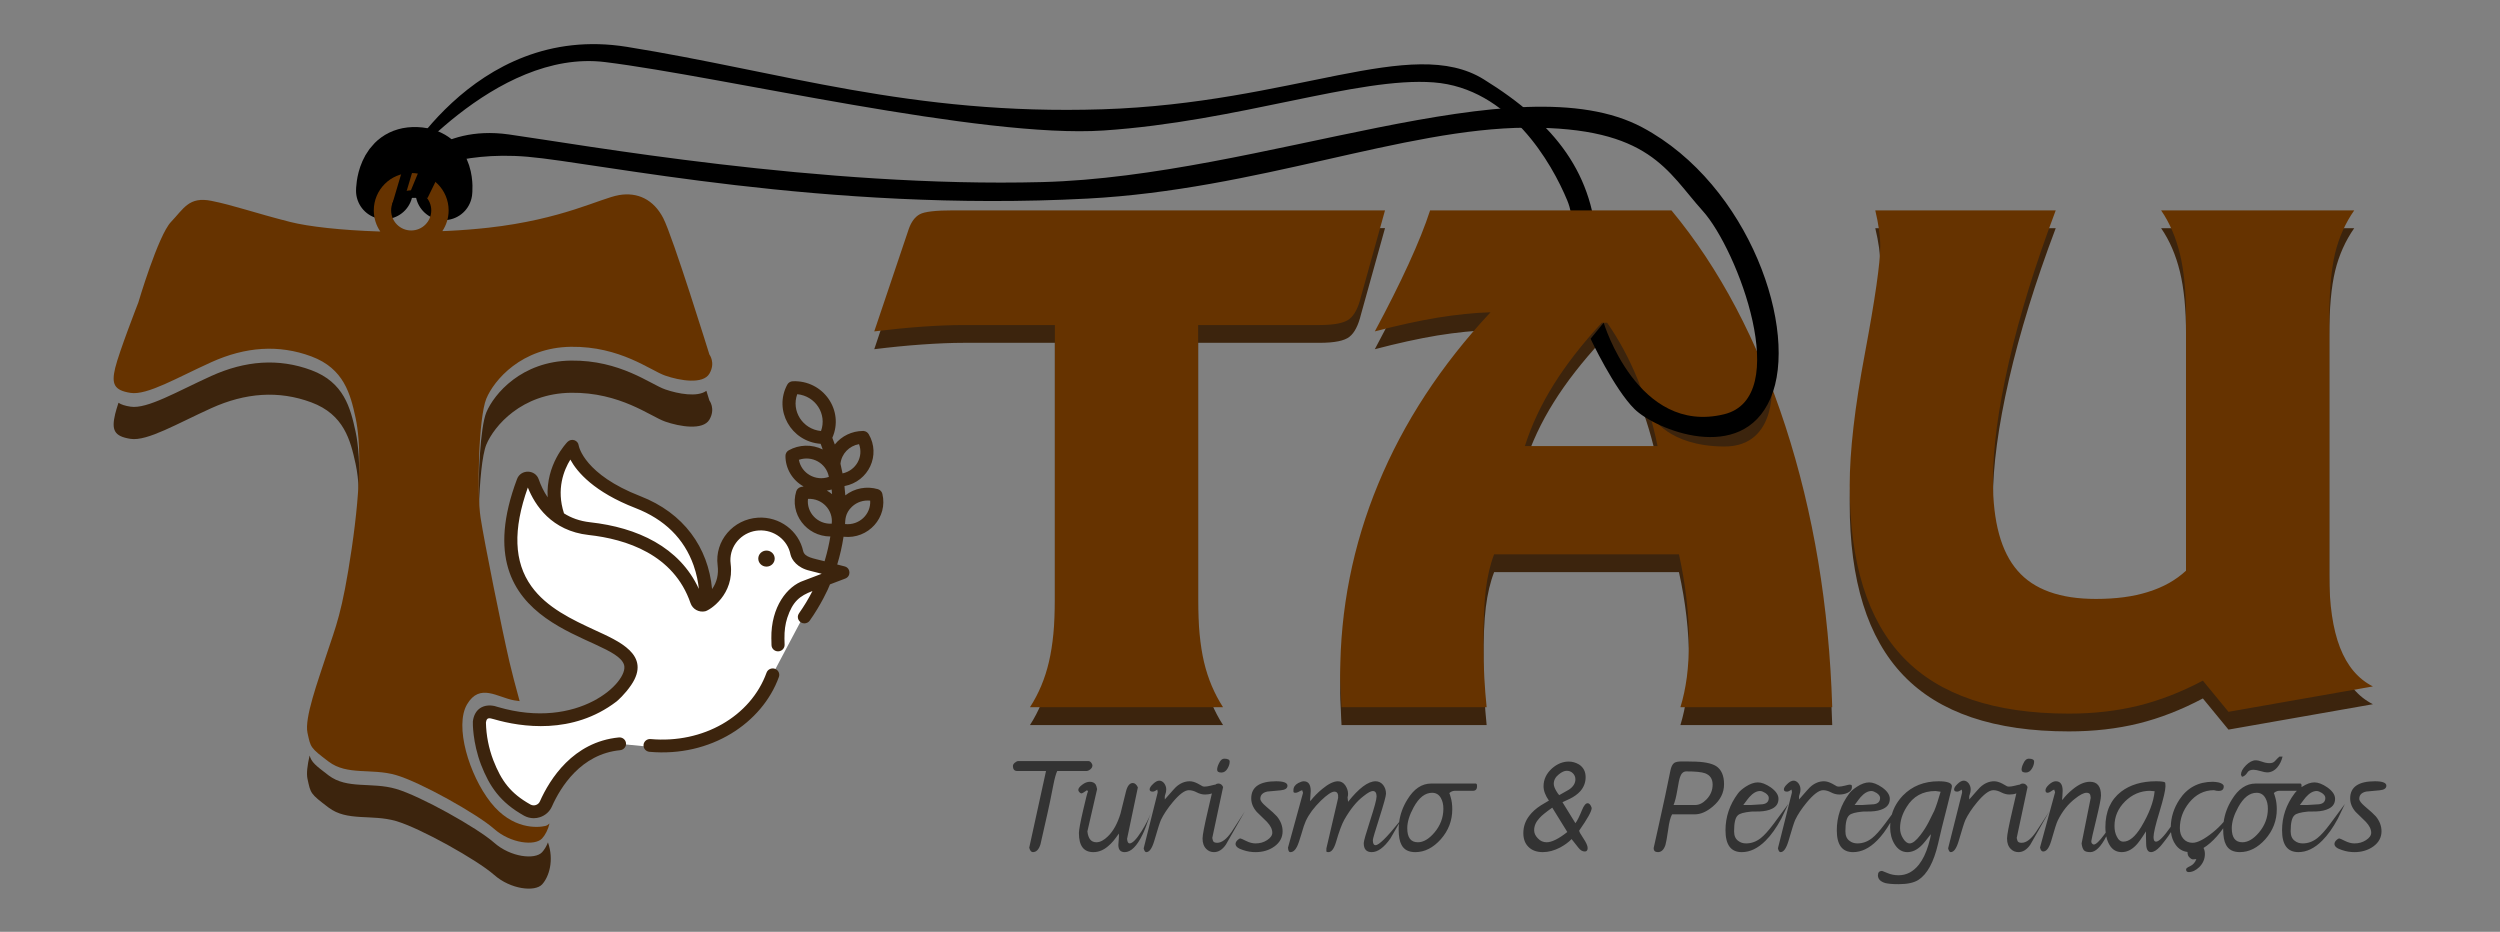
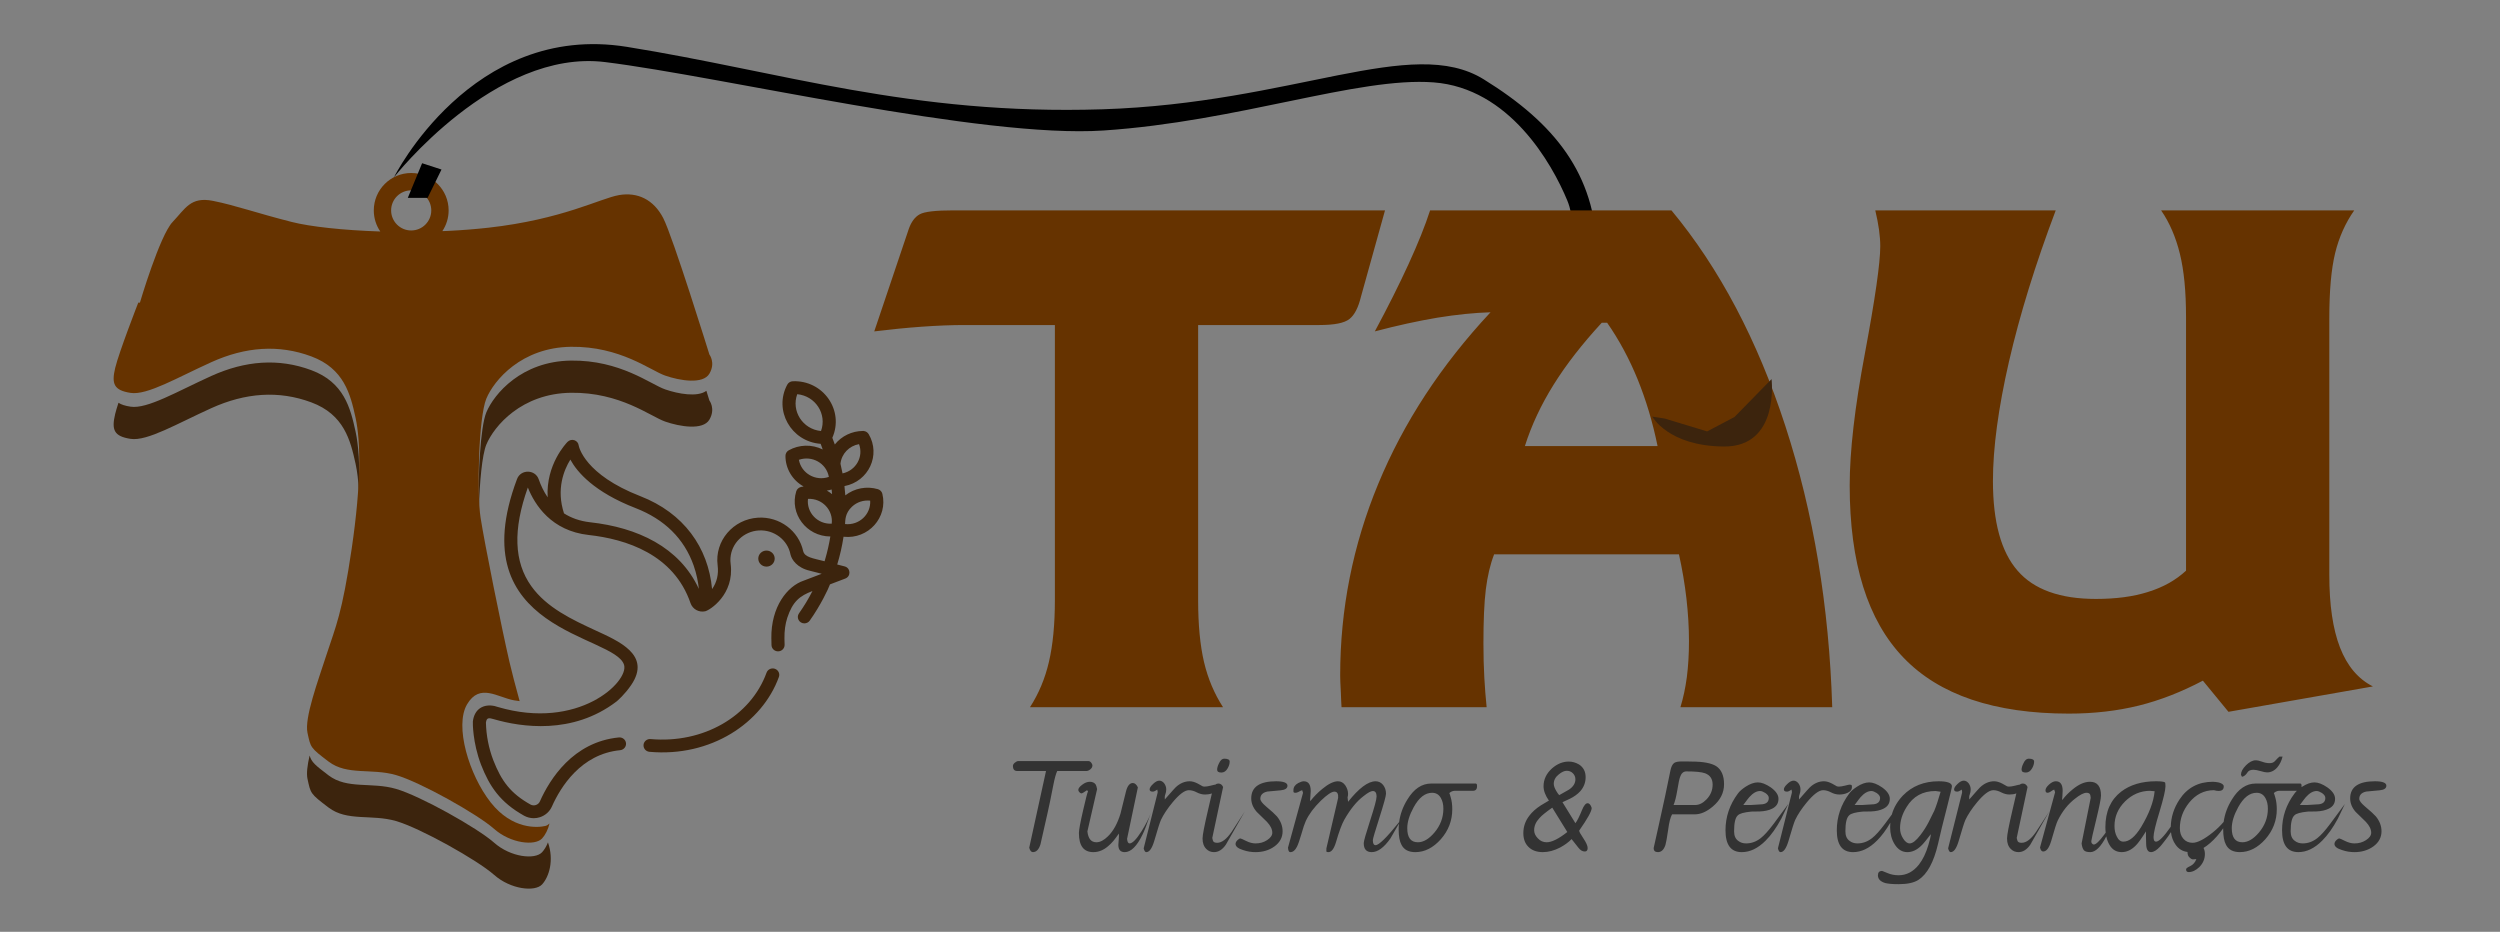
<svg xmlns="http://www.w3.org/2000/svg" xml:space="preserve" width="93.133mm" height="34.713mm" version="1.1" style="shape-rendering:geometricPrecision; text-rendering:geometricPrecision; image-rendering:optimizeQuality; fill-rule:evenodd; clip-rule:evenodd" viewBox="0 0 9313.32 3471.32">
  <rect x="0" y="0" width="9313.32" height="3471.32" fill="#808080" stroke="none" />
  <defs>
    <style type="text/css"> .str0 {stroke:black;stroke-width:211.67;stroke-linecap:round;stroke-linejoin:round;stroke-miterlimit:10} .fil3 {fill:none;fill-rule:nonzero} .fil4 {fill:black} .fil2 {fill:#333333} .fil0 {fill:#3C240D} .fil5 {fill:#663300} .fil6 {fill:#663300} .fil1 {fill:white} </style>
  </defs>
  <g id="Camada_x0020_1">
    <g id="_1612787442480">
      <path class="fil0" d="M441.41 1500.39c-5.38,16.57 -9.77,30.94 -12.29,41.48 -14.26,59.68 -4.72,83.49 57.27,93.04 62.1,9.54 174.34,-57.28 300.96,-114.44 126.5,-57.27 250.7,-66.82 372.49,-21.5 121.79,45.31 145.59,140.76 164.8,228.98 5.92,27.32 10.2,61.11 12.28,102.03 4.06,-98.63 -1.42,-171.37 -12.28,-221.95 -19.21,-88.22 -43.01,-183.67 -164.8,-228.99 -121.79,-45.31 -245.99,-35.76 -372.49,21.51 -126.62,57.27 -238.86,123.98 -300.96,114.44 -20.18,-3.08 -34.89,-7.68 -44.98,-14.6zm1578.07 1794.32l0 0c26.11,-28.53 45.2,-90.08 21.83,-156.57 -5.81,15.04 -13.49,27.54 -21.83,36.65 -26.34,28.64 -117.07,19.09 -179.06,-35.77 -62.1,-54.86 -274.63,-174.01 -365.36,-200.23 -90.74,-26.33 -181.48,2.3 -250.82,-50.14 -51.34,-38.95 -63.19,-49.05 -70.87,-74.06 -8.34,35.99 -12.18,66.71 -7.9,86.67 11.96,54.86 9.54,54.86 78.77,107.31 69.34,52.44 160.08,23.81 250.82,50.03 90.73,26.22 303.26,145.49 365.36,200.34 61.99,54.86 152.72,64.41 179.06,35.77zm-207.81 -1758.22l0 0c-22.38,54.09 -31.6,238.2 -27.75,360.31 2.74,-99.95 12.06,-202.32 27.75,-240.39 28.75,-69.23 131.33,-190.8 315.22,-193.21 183.89,-2.42 296.13,88.21 351.1,107.3 54.86,19.09 140.88,33.36 164.69,-7.13 23.91,-40.6 0,-71.53 0,-71.53l-11.2 -35.99c-33.02,24.68 -105.22,11.52 -153.49,-5.27 -54.97,-19.09 -167.21,-109.61 -351.1,-107.3 -183.89,2.41 -286.47,124.09 -315.22,193.21z" />
-       <path class="fil1" d="M2047.24 2682.16l-146.26 -14.59 -87.88 -14.6 -14.59 43.78 14.59 146.15 73.18 116.84 102.48 73.08 43.88 -29.19 87.78 -146.14c0,0 95.01,-90.08 102.37,-87.67 7.34,2.42 73.18,0 73.18,0l146.25 14.6 175.55 -29.19 131.66 -58.48 87.77 -102.25 43.89 -87.67 131.77 -248.4 87.78 -131.55 -87.78 -29.19 -58.59 -58.48 -43.88 -73.07 -87.78 -29.18 -58.48 43.77 -43.89 29.3 -29.29 58.37 0 102.37 -58.48 43.77 -29.29 -131.55 -43.89 -87.66 -102.37 -87.67 -87.88 -43.78 -131.66 -58.47 -116.96 -131.55 -43.89 87.66 -14.7 146.14 -87.78 -116.85 -29.18 29.19 -29.29 87.66 -14.6 73.07 14.6 116.96c0,0 9.76,68.14 14.59,73.08 4.93,4.82 117.07,102.25 117.07,102.25l102.36 73.07 117.07 43.78 58.48 43.89 29.3 43.78 -58.48 87.66 -87.78 73.07 -146.36 43.89 -14.59 0z" />
      <path class="fil0" d="M2423.9 2753.26c195.08,17.55 372.6,-84.16 431.74,-247.31 4.49,-12.4 18.43,-18.87 31.16,-14.48 12.72,4.39 19.31,18.1 14.81,30.5 -62.21,171.6 -253.45,299.31 -482.21,278.79 -13.39,-1.2 -23.26,-12.83 -22.05,-26 1.2,-13.06 13.16,-22.82 26.55,-21.5zm400.91 -672.36l0 0c0,-16.45 13.71,-29.84 30.61,-29.84 16.89,0 30.61,13.39 30.61,29.84 0,16.57 -13.72,29.96 -30.61,29.96 -16.9,0 -30.61,-13.39 -30.61,-29.96zm416.92 -215.81l0 0c-24.24,-2.63 -48.93,4.94 -67.58,22.27 -26.66,24.69 -24.91,51.24 -26.12,64.96 52.56,5.59 96.77,-36.21 93.7,-87.23zm-41.58 -210.54l0 0c-36.43,6.47 -65.17,35.55 -69.12,73.07 2.85,11.96 5.48,23.92 7.68,35.99 50.36,-10.86 78.88,-62.1 61.44,-109.06zm-102.04 168.96l0 0c-5.92,1.75 -11.96,3.18 -17.99,4.06 6.91,3.84 13.49,8.34 19.64,13.28 -0.44,-5.71 -0.99,-11.53 -1.65,-17.34zm-122 -110.59l0 0c8.99,50.25 61.99,81.07 111.69,63.74 -9.11,-50.8 -62.43,-80.86 -111.69,-63.74zm122.33 237.97l0 0c6.04,-50.25 -35.22,-95.13 -88.43,-92.38 -6.03,50.36 35.22,95.12 88.43,92.38zm-128.48 -482.42l0 0c-22.82,62.64 19.97,130.45 88.55,137.25 22.93,-62.87 -20.08,-130.56 -88.55,-137.25zm-385.99 638l0 0c-35.32,-99.84 -108.18,-171.71 -216.47,-213.73 -154.15,-59.79 -217.24,-133.63 -242.8,-180.59 -24.03,39.06 -53,110.37 -23.59,200.34 26,16.57 58.04,28.75 97.43,33.13 175.11,19.32 332.99,91.84 404.97,248.3 -2.53,-24.25 -8.02,-54.75 -19.54,-87.45zm558.47 -106.86l0 0c-5.27,34.89 -13.06,69.12 -23.48,103.35l27.43 7.02c22.71,5.82 24.57,36.98 2.63,45.32l-57.05 21.72c-6.14,17.01 -34.67,77.57 -75.38,134.95 -4.71,6.69 -12.29,10.32 -20.07,10.32 -19.54,0 -31.28,-21.62 -19.97,-37.42 18.65,-26.44 35.43,-54.2 50.14,-83.05 -47.4,18.1 -73.62,38.51 -93.92,99.95 -7.35,22.93 -10.86,48.71 -10.42,76.47l0 0.66 0.21 8.45c0.22,4.61 0.33,9.65 0.33,15.25 0,13.16 -10.97,23.92 -24.46,23.92 -13.5,0 -24.36,-10.76 -24.36,-23.92 0,-10.97 -0.33,-10.86 -0.44,-21.62l-0.11 -2.52c-1.65,-118.49 59.8,-195.08 120.58,-215.38l67.04 -25.56 -43.67 -11.19c-48.17,-10.75 -67.91,-41.69 -72.19,-59.14l-0.44 -1.53c-10.54,-54.42 -61.33,-92.93 -117.95,-89.53 -56.5,3.29 -101.93,47.39 -105.66,102.58 -0.55,7.24 -0.33,14.59 0.66,21.62 14.81,114.43 -78.01,173.35 -95.12,176.97 -23.26,4.94 -46.64,-8.01 -54.31,-30.28 -62.43,-182.24 -240.84,-238.75 -379.41,-254 -138.79,-15.36 -200.45,-111.47 -226.67,-176.86 -56.07,157 -51.79,277.47 13.05,367.77 57.71,80.53 152.73,124.53 236.44,163.37 88.66,41.04 211.98,91.95 135.5,204.62 -23.91,35.22 -51.67,59.14 -54.86,61.56 -163.58,124.96 -355.81,95.01 -455.76,66.05 -19.31,-5.6 -27.87,-7.24 -30.5,12.39 1.09,48.17 10.42,95.35 27.43,140.11 30.28,77.57 64.07,123.44 138.46,165.13 6.14,3.4 13.28,4.06 20.08,1.86 6.8,-2.19 12.18,-7.02 15.03,-13.49 36.42,-81.85 123.1,-221.52 294.04,-238.31 13.5,-1.32 25.46,8.23 26.77,21.4 1.32,13.05 -8.44,24.79 -21.83,26.11 -146.25,14.26 -222.07,137.59 -254.21,209.78 -8.35,18.87 -24.58,33.35 -44.44,39.83 -7.57,2.52 -15.36,3.73 -23.15,3.73 -12.73,0 -25.35,-3.29 -36.54,-9.55 -88.21,-49.37 -128.04,-108.07 -159.86,-189.7 -31.93,-83.71 -30.83,-157.44 -30.5,-160.74 5.38,-47.28 40.05,-66.92 81.52,-57.71 0.88,0.22 10.31,3.07 11.52,3.4 300.41,88.44 488.14,-93.8 470.36,-156.35 -32.58,-114.54 -613.54,-121.67 -398.82,-692.86 13.82,-36.97 67.8,-36.42 80.75,1.1 7.57,21.72 18.32,44.98 33.36,67.03 -7.25,-122.44 70,-202.42 73.95,-206.48 6.58,-6.69 16.56,-9.33 25.67,-6.26 8.88,3.19 15.14,10.76 16.02,19.97 0.88,4.61 21.94,107.86 229.64,188.5 161.39,62.64 253,191.01 267.16,346.15 17.66,-24.79 25.01,-55.19 20.74,-88.21 -11.85,-91.28 58.04,-172.37 150.53,-177.85 79.98,-4.83 151.63,48.71 168.2,124.86 6.25,22.82 34.67,26 79.65,37.52l2.2 -7.35c8.22,-28.09 14.7,-56.51 19.31,-84.92 -89.53,-0.44 -152.62,-85.14 -127.06,-168.2 2.52,-8.12 9.33,-14.37 17.89,-16.35 3.18,-0.76 6.47,-1.31 9.65,-1.75 -42.35,-23.37 -67.91,-67.47 -67.7,-114.11 0,-8.55 4.72,-16.45 12.29,-20.73 38.51,-21.4 85.8,-23.15 126.51,-2.97 -2.41,-7.02 -4.94,-14.04 -7.68,-21.06 -110.82,-8.34 -175.66,-125.08 -124.42,-220.42 4.06,-7.57 11.85,-12.4 20.62,-12.73 114,-4.39 192.23,109.28 147.25,210.66 3.29,8.33 6.36,16.56 9.32,24.9 24.91,-31.27 63.75,-50.25 105,-50.36 -0.33,0 -0.44,0 -0.44,0 0,-0.22 14.16,-0.55 21.62,11.96 45.64,77.24 0.33,176.2 -90.3,193.43 1.43,11.52 2.41,23.04 3.18,34.56 34.45,-26.99 79.77,-35.22 121.24,-23.15 8.34,2.42 14.81,9 16.79,17.34 21.28,87 -51.68,170.17 -144.61,159.97z" />
      <path class="fil2" d="M4065.16 2841.25c-2.96,-3.84 -6.8,-6.14 -11.29,-6.14l-260.04 0c-4.06,0 -8.67,2.3 -13.16,6.14 -4.83,3.84 -7.13,8.01 -7.13,11.85 0,13.05 5.26,19.09 15.79,19.09l107.42 0 -62.54 285.81c2.96,11.08 7.57,16.46 13.5,16.46 12.83,0 22.27,-9.54 28.3,-28.75 8.67,-38.62 17.34,-77.23 26.33,-116.29 5.71,-24.47 12.84,-59.58 21.95,-106.32 4.83,-24.47 9.76,-41.69 14.26,-50.91l109.28 0c3.73,0 8.67,-1.87 13.93,-6.04 5.27,-4.27 7.9,-9.21 7.9,-14.92 0,-2.74 -1.53,-6.14 -4.5,-9.98zm187.4 255.53l0 0c-19.2,30.28 -33.9,45.21 -44.54,45.21 -5.27,0 -8.23,-5.38 -9.33,-16.9l40.27 -192.01c-5.27,-10.75 -11.63,-16.13 -18.88,-16.13 -11.29,0 -19.96,10.32 -25.23,30.62 -6.8,28.3 -13.93,56.28 -20.74,83.82 -11.3,36.76 -26.66,64.62 -46.3,83.82 -15.47,15.26 -29.73,22.5 -43.34,22.5 -19.64,0 -30.5,-13.39 -33.57,-40.49l36.21 -157.66c-1.87,-8.45 -3.4,-13.72 -4.94,-16.46 -4.5,-6.91 -11.96,-10.75 -22.16,-10.75 -9.77,0 -19.2,3.84 -28.64,11.19 -9.76,7.24 -14.37,13.71 -14.37,19.09 0,2.63 1.2,5.38 3.84,8.45 2.63,3.07 5.59,4.5 9,4.5 1.53,0 7.9,-3.74 19.63,-11.85l3.74 3.84c-2.64,5.81 -8.67,29.07 -18.11,70.43 -10.53,45.54 -15.8,73.84 -15.8,85.26 0,47.5 17.67,71.2 53.87,71.2 19.64,0 38.41,-7.68 55.74,-22.93 11.74,-9.54 24.91,-24.9 39.17,-46.3 0.77,4.61 0.44,11.41 -0.33,20.63 -1.1,10.75 -1.54,17.99 -1.54,21.39 0,18.43 7.9,27.21 23.81,27.21 22.93,0 45.21,-21.83 66.27,-65.39 5.82,-11.08 16.13,-37.96 30.94,-80.31 -7.68,21.06 -19.42,43.67 -34.67,68.02zm275.06 -173.68l0 0 -1.09 0c-1.87,0 -7.46,1.54 -16.9,3.84 -9.43,2.3 -16.56,3.4 -21.83,3.4 -3.08,0 -5.27,-0.33 -7.57,-1.1 -6.04,-3.4 -12.4,-6.91 -18.44,-10.31 -10.64,-5.38 -20.4,-8.45 -29.84,-8.45 -18.76,0 -36.54,7.68 -52.34,22.6 -0.76,0 -13.93,15.26 -40.26,45.1 -0.77,-6.91 -0.44,-12.95 1.86,-18.76 2.2,-5.71 3.41,-11.85 3.41,-18.77 0,-8.33 -2.64,-15.58 -7.57,-22.49 -5.27,-6.58 -11.31,-9.98 -18.44,-9.98 -6.8,0 -14.7,4.17 -23.04,12.29 -8.66,8 -12.84,14.92 -12.84,20.18 0,5.82 3.85,8.45 11.75,8.45 3.72,0 9.43,-2.3 16.56,-7.68 1.54,4.61 1.87,8.45 1.54,11.52l-52.01 207.37c2.19,9.54 5.6,14.15 9.77,14.15 11.3,0 21.06,-13.38 29.4,-40.92 12.84,-44.77 21.51,-71.21 25.24,-79.22 9.43,-19.86 23.7,-41.69 43.34,-65.39 24.9,-29.84 44.87,-45.2 60.67,-45.2 9.43,0 19.2,2.74 29.4,8.11 10.1,5.27 20.3,8.02 30.83,8.02 9.22,0 17.56,-1.21 25.46,-4.18l-14.37 61.89c-13.61,58.15 -20.41,93.36 -20.41,105.98 0,16.9 4.61,29.85 13.93,39.06 8.01,8.01 17.34,11.85 28.64,11.85 16.67,0 31.38,-9.21 44.11,-27.54 1.53,-2.3 25.23,-43.66 70.43,-123.54 -16.56,25.56 -33.13,50.8 -49.26,76.14 -18.54,26.78 -36.21,40.16 -53.21,40.16 -7.14,0 -12.07,-1.54 -14.71,-5.38 -1.09,-1.53 -2.19,-5.7 -3.73,-12.61l40.38 -189.81c-3.84,-8.34 -9.44,-12.95 -17.77,-12.95 -4.17,0 -7.9,1.31 -11.09,4.17zm33.69 -96.77l0 0c-8.67,0 -15.47,6.14 -20.74,18.32 -4.5,9.22 -6.36,16.46 -6.36,22.6 0,7.25 5.26,10.75 15.8,10.75 9.43,0 17.33,-5.04 23.37,-15.68 4.93,-8.45 7.57,-16.9 7.57,-25.24 0,-6.91 -6.8,-10.75 -19.64,-10.75zm192.66 84.15l0 0c-61.77,0 -92.71,21.4 -92.71,63.86 0,17.66 6.8,34.45 20.41,50.14 12.39,12.28 25.23,24.9 38.07,37.08 13.16,14.16 19.97,27.54 19.97,40.6 0,9.98 -6.48,19.09 -19.31,27.54 -12.73,8.44 -27.1,12.29 -43.34,12.29 -10.86,0 -22.6,-3.08 -35,-9.22 -12.4,-6.14 -19.2,-9.22 -20.74,-9.22 -3.73,0 -7.46,2.31 -12.06,6.92 -4.5,4.6 -6.37,9.21 -6.37,13.82 0,9.11 9.44,16.79 28.2,22.49 15.47,5.38 30.94,7.68 45.97,7.68 27.21,0 50.91,-6.91 70.88,-21.39 19.96,-14.6 30.17,-33.36 30.17,-56.29 0,-19.86 -7.13,-38.29 -21.07,-55.41 -6.8,-7.67 -20.41,-20.29 -40.7,-37.19 -14.38,-12.18 -21.18,-21.39 -21.18,-28.31 0,-14.48 8.67,-23.26 26,-27.1l49.82 -4.61c16.56,-1.53 25.23,-7.24 25.23,-17.22 0,-10.75 -14.37,-16.46 -42.24,-16.46zm370.52 237.98l0 0c-6.81,0 -10.21,-6.14 -10.21,-18.76 0,-4.17 7.9,-32.15 24.47,-83.39 16.24,-51.24 24.57,-81.08 24.57,-89.53 0,-13.05 -3.83,-23.7 -10.96,-32.91 -7.57,-8.78 -16.57,-13.39 -27.87,-13.39 -27.87,0 -62.21,25.68 -102.48,76.47l-1.87 -16.78c1.1,-3.4 1.87,-7.68 1.87,-12.29 0,-11.85 -3.84,-22.49 -10.53,-32.48 -7.24,-9.98 -16.24,-14.92 -27.21,-14.92 -15.8,0 -35.44,9.55 -58.04,28.31 -16.57,13.38 -31.6,28.74 -45.21,45.86 -0.76,-1.86 -0.33,-7.24 0.44,-15.58 0.77,-9.98 1.43,-17.23 1.43,-22.27 0,-24.03 -8.67,-36.32 -25.9,-36.32 -5.37,0 -12.07,2.31 -20.4,6.47 -12.07,6.59 -18.11,15.37 -18.11,26.45 0,4.61 0,7.24 0.44,7.24 0.77,1.97 2.96,2.74 6.7,2.74 3.4,0 7.24,-0.77 11.3,-3.07 5.37,-3.07 9.87,-5.38 14.04,-6.58 1.1,3.07 2.19,6.14 3.29,9.65l-56.06 204.3c0.76,11.4 3.4,16.78 8.66,16.78 9.77,0 18.11,-6.47 24.8,-20.29 4.17,-8.02 9.44,-23.27 16.24,-46.31 6.36,-22.93 12.07,-39.38 16.57,-49.37 12.06,-26 30.94,-50.8 55.73,-75.27 23.37,-22.6 40.38,-34.12 50.91,-34.12 10.54,0 15.03,8.01 13.93,23.37l-43.66 187.51c0,7.46 -0.33,11.3 -0.33,10.97 0.11,2.41 2.74,3.51 7.79,3.51 11.3,0 20.73,-12.29 28.3,-37.52 11.31,-38.95 21.51,-66.49 30.51,-82.62 22.6,-39.83 46.74,-69.67 72.74,-89.09 15.47,-12.29 26.77,-18.43 33.9,-18.43 9,0 13.94,6.91 13.94,19.97 0,11.41 -8.23,41.25 -24.14,90.29 -15.8,48.94 -23.7,76.81 -23.7,83.72 0,22.6 9.76,33.68 29.73,33.68 22.28,0 45.64,-16.78 69.78,-51.24 10.43,-18.54 20.96,-36.75 31.71,-55.07 -0.77,7.24 -1.1,14.48 -1.1,21.72 0,25.34 3.41,44.43 10.54,57.38 9.43,18.43 26.77,27.21 51.56,27.21 34.68,0 66.38,-16.02 95.02,-48.16 28.2,-32.15 42.57,-69.24 42.57,-111.37 0,-16.78 -1.86,-31.38 -5.7,-44.43 -3.08,-10.43 -4.61,-15.58 -5.16,-15.58 0.66,-1.54 2.85,-3.4 6.69,-5.38 4.5,-2.3 8.67,-3.51 12.07,-3.51l68.24 0c10.54,0 16.13,-5.38 16.13,-16.79 0,-4.6 -0.33,-7.24 -1.09,-8.01 -0.77,-0.76 -1.87,-1.53 -2.64,-2.3l-167.32 0c-34.67,0 -64.4,19.86 -88.54,59.69 -16.67,26.77 -26.66,54.75 -30.61,83.82 -46.08,57.38 -75.27,86.02 -87.77,86.02zm219.32 -47.07l0 0c-20.63,24.47 -41.36,36.32 -61.77,36.32 -26.33,0 -39.5,-17.23 -39.5,-52.34 0,-23.04 7.9,-49.04 24.03,-78.45 19.64,-35.65 42.24,-53.54 68.57,-53.54 14.71,0 25.68,6.8 32.81,19.86 6.03,10.75 9.11,23.7 9.11,39.39 0,33.24 -11.3,62.76 -33.25,88.76zm418.14 36.32l0 0c-12.84,0 -23.7,-4.61 -32.81,-14.49 -9.44,-9.54 -13.93,-19.53 -13.93,-30.28 0,-16.02 6.36,-30.94 19.63,-45.09 7.9,-9.22 23.7,-22.17 47.84,-39.06l56.07 90.73c-32.37,25.57 -57.93,38.19 -76.8,38.19zm83.27 -196.29l0 0c-12.84,6.92 -24.9,13.83 -36.54,20.74 -2.63,-2.3 -6.47,-7.68 -10.96,-15.36 -6.37,-10.64 -9.44,-19.53 -9.44,-26.77 0,-13.72 6.47,-25.57 19.2,-35.55 10.64,-8.45 19.97,-13.06 29.07,-13.06 9,0 16.9,3.08 22.94,9.22 6.03,6.14 9.43,13.38 9.43,22.6 0,14.48 -7.9,27.54 -23.7,38.18zm68.9 50.91l0 0c-6.8,0 -13.93,8.78 -20.73,25.67 -9.77,23.7 -17.67,40.16 -24.47,48.61l-48.17 -78.12c8.67,-3.84 17.67,-8.01 27.11,-12.62 16.56,-8.01 29.4,-17.55 39.17,-28.3 13.16,-14.93 19.96,-32.48 19.96,-52.34 0,-21.06 -8.34,-36.76 -24.9,-47.51 -12.07,-6.91 -24.8,-10.64 -37.97,-10.64 -21.94,0 -42.68,8.34 -62.2,25.24 -21.07,19.09 -31.71,41.25 -31.71,66.92 0,16.02 6.47,34.01 19.97,53.22 -9.77,6.03 -19.97,12.18 -30.07,17.88 -18.54,11.96 -32.8,24.91 -43.01,38.73 -15.03,19.42 -22.16,40.93 -22.16,64.62 0,21.07 6.03,37.86 17.99,50.15 12.84,13.71 31.27,20.62 54.64,20.62 20.74,0 42.25,-5.7 64.52,-17.23 16.89,-9.21 31.27,-19.52 42.57,-31.37 2.19,2.74 10.53,13.05 24.8,31.37 7.57,9.99 15.46,14.93 24.57,14.93 6.69,0 10.53,-4.17 10.53,-12.95 0,-8.12 -5.26,-19.97 -15.91,-35.99 -10.53,-15.68 -15.8,-25.23 -15.8,-28.74 30.94,-44.33 46.74,-72.31 46.74,-84.48 -3.4,-11.53 -8.66,-17.67 -15.47,-17.67zm443.37 -14.48l0 0c-13.6,14.15 -27.87,21.06 -42.24,21.06l-80.64 0c5.27,-12.72 9.88,-31.05 13.93,-55.18 4.17,-25.57 7.57,-42.03 10.21,-48.94 4.5,-13.71 12.4,-21.06 23.37,-21.06 33.9,0 56.94,2.3 69.67,6.91 18.87,6.91 28.31,21.06 28.31,42.13 0,20.96 -7.57,39.39 -22.61,55.08zm35.44 -123.98l0 0c-18.1,-11.09 -48.6,-16.79 -90.84,-16.79 -5.27,0 -12.07,0 -19.97,-0.44l-17.01 0c-13.49,0 -22.6,1.86 -27.87,5.38 -6.8,4.61 -11.3,14.15 -14.26,27.87 -9.88,48.27 -16.57,80.42 -19.97,96.44 -3.4,16.13 -11.74,53.54 -24.47,111.69l-18.1 81.19c0,10.32 5.27,15.25 15.8,15.25 12.84,0 22.27,-8.78 28.2,-27.21 2.3,-7.57 5.7,-26.77 10.2,-57.38 3.4,-26.77 8.34,-45.53 14.38,-56.17l84.7 0c21.5,0 44.1,-9.55 67.47,-29.52 27.54,-23.26 41.48,-50.8 41.48,-82.62 0,-32.47 -10.21,-55.08 -29.74,-67.69zm172.59 142.3l0 0c-14.27,0.77 -28.64,1.54 -42.9,2.74l-28.31 0c12.84,-17.22 19.97,-26.88 22.28,-29.07 13.6,-15.36 27.09,-23.04 40.26,-23.04 5.71,0 12.07,2.74 19.64,7.35 8.34,5.71 12.84,11.85 12.84,18.32 0,13.72 -7.9,21.84 -23.81,23.7zm41.14 73.84l0 0c-18.87,25.23 -34.67,42.46 -47.51,52.44 -16.56,12.95 -34.66,19.54 -54.3,19.54 -11.31,0 -21.07,-3.08 -28.97,-9.22 -10.53,-7.24 -15.8,-19.09 -15.8,-35.99 0,-31.38 4.5,-51.24 14.26,-59.69 6.48,-6.47 23.04,-11.08 50.15,-13.71 10.2,0 20.4,0 30.5,-0.44 19.19,-0.77 34.67,-4.17 46.73,-10.31 15.8,-7.68 23.7,-19.86 23.7,-36.76 0,-14.92 -9.76,-29.07 -28.96,-42.79 -18.1,-12.28 -33.9,-18.43 -47.84,-18.43 -13.93,0 -29.07,5.38 -45.64,16.13 -12.73,8.45 -22.6,16.79 -28.64,25.23 -30.83,41.37 -46.3,87.23 -46.3,136.93 0,54.31 19.97,81.52 60.68,81.52 30.5,0 60.23,-14.15 88.87,-42.9 20.41,-20.19 39.93,-47.72 58.48,-82.18 8.66,-17.66 17.33,-35.98 26,-54.31 -18.54,25.24 -36.98,50.04 -55.41,74.94zm290.53 -145.7l0 0c-1.42,-0.77 -4.05,-1.21 -7.9,-1.21 -1.86,0 -7.46,1.54 -16.89,3.84 -9.44,2.3 -16.57,3.4 -21.84,3.4 -3.07,0 -5.26,-0.33 -7.57,-1.1 -6.03,-3.4 -12.39,-6.91 -18.43,-10.31 -10.64,-5.38 -20.4,-8.45 -29.84,-8.45 -18.76,0 -36.54,7.68 -52.34,22.6 -0.77,0 -13.93,15.26 -40.26,45.1 -0.77,-6.91 -0.44,-12.95 1.86,-18.76 2.2,-5.71 3.4,-11.85 3.4,-18.77 0,-8.33 -2.63,-15.58 -7.57,-22.49 -5.26,-6.58 -11.3,-9.98 -18.43,-9.98 -6.8,0 -14.7,4.17 -23.04,12.29 -8.67,8 -12.84,14.92 -12.84,20.18 0,5.82 3.84,8.45 11.74,8.45 3.73,0 9.44,-2.3 16.57,-7.68 1.54,4.61 1.86,8.45 1.54,11.52l-52.01 207.37c2.19,9.54 5.6,14.15 9.77,14.15 11.29,0 21.06,-13.38 29.4,-40.92 12.84,-44.77 21.5,-71.21 25.23,-79.22 9.44,-19.86 23.7,-41.69 43.34,-65.39 24.91,-29.84 44.88,-45.2 60.68,-45.2 9.43,0 19.2,2.74 29.4,8.11 10.09,5.27 20.3,8.02 30.83,8.02 11.3,0 21.51,-1.98 30.94,-6.48 10.54,-4.61 16.24,-11.96 16.24,-21.5 0,-4.61 -0.77,-6.81 -1.98,-7.57zm83.06 71.86l0 0c-14.37,0.77 -28.63,1.54 -43.01,2.74l-28.2 0c12.84,-17.22 19.97,-26.88 22.17,-29.07 13.6,-15.36 27.21,-23.04 40.38,-23.04 5.59,0 12.06,2.74 19.52,7.35 8.34,5.71 12.84,11.85 12.84,18.32 0,13.72 -7.9,21.84 -23.7,23.7zm41.03 73.84l0 0c-18.76,25.23 -34.66,42.46 -47.39,52.44 -16.68,12.95 -34.67,19.54 -54.31,19.54 -11.3,0 -21.07,-3.08 -28.97,-9.22 -10.64,-7.24 -15.91,-19.09 -15.91,-35.99 0,-31.38 4.61,-51.24 14.38,-59.69 6.36,-6.47 22.93,-11.08 50.14,-13.71 10.09,0 20.29,0 30.5,-0.44 19.2,-0.77 34.67,-4.17 46.74,-10.31 15.8,-7.68 23.7,-19.86 23.7,-36.76 0,-14.92 -9.77,-29.07 -28.97,-42.79 -18.1,-12.28 -34.01,-18.43 -47.95,-18.43 -13.93,0 -28.96,5.38 -45.53,16.13 -12.83,8.45 -22.6,16.79 -28.63,25.23 -30.95,41.37 -46.42,87.23 -46.42,136.93 0,54.31 19.97,81.52 60.68,81.52 30.61,0 60.35,-14.15 88.98,-42.9 17.23,-17.11 33.9,-39.5 49.81,-66.93 -0.55,5.6 -0.77,11.19 -0.77,16.9 0,23.7 5.27,44.77 16.24,62.76 12.4,20.19 28.2,30.17 47.84,30.17 18.1,0 35.77,-8.01 52.33,-24.47 6.81,-6.14 18.55,-20.29 35.11,-42.45 0,6.91 -3.07,20.62 -9.1,40.48 -9,30.28 -20.74,54.42 -35.33,73.07 -20.74,26.11 -45.97,39.5 -75.38,39.5 -15.14,0 -29.07,-2.74 -41.47,-8.12 -12.4,-5.27 -19.2,-8.01 -19.97,-8.01 -10.53,0 -15.8,5.38 -15.8,16.13 0,14.15 9.44,23.7 27.43,29.08 10.64,2.63 27.21,4.16 49.81,4.16 32.7,0 57.27,-5.37 73.84,-16.13 32.81,-21.39 56.84,-65.71 72.75,-133.41 7.45,-34.12 19.2,-81.52 34.99,-142.74 11.31,-44.44 16.9,-68.47 16.9,-72.31 0,-12.29 -16.57,-18.76 -49.26,-18.76 -54.64,0 -99.19,17.99 -133.42,53.21 -20.19,21.18 -33.9,44.77 -41.25,70.77l-26.34 35.55zm184.44 -49.37l0 0c-1.21,1.97 -8.01,15.69 -20.73,41.69 -8.67,16.9 -18.88,32.91 -30.62,48.27 -16.13,20.96 -29.29,31.39 -39.93,31.39 -8.67,0 -16.9,-5.82 -24.47,-18 -7.9,-11.85 -11.63,-24.9 -11.63,-38.62 0,-26.44 7.9,-52.88 24.47,-79.21 24.13,-39.39 59.9,-59.36 107.74,-59.36l18.87 2.74c-9.11,31.71 -17.01,55.41 -23.7,71.1zm318.73 -97.54l0 0 -1.1 0c-1.86,0 -7.46,1.54 -16.89,3.84 -9.44,2.3 -16.57,3.4 -21.84,3.4 -3.07,0 -5.26,-0.33 -7.57,-1.1 -6.03,-3.4 -12.39,-6.91 -18.43,-10.31 -10.53,-5.38 -20.41,-8.45 -29.84,-8.45 -18.76,0 -36.54,7.68 -52.34,22.6 -0.76,0 -13.93,15.26 -40.26,45.1 -0.77,-6.91 -0.44,-12.95 1.86,-18.76 2.2,-5.71 3.4,-11.85 3.4,-18.77 0,-8.33 -2.63,-15.58 -7.57,-22.49 -5.27,-6.58 -11.3,-9.98 -18.43,-9.98 -6.8,0 -14.7,4.17 -23.04,12.29 -8.67,8 -12.73,14.92 -12.73,20.18 0,5.82 3.73,8.45 11.63,8.45 3.73,0 9.44,-2.3 16.57,-7.68 1.54,4.61 1.86,8.45 1.54,11.52l-52.01 207.37c2.3,9.54 5.59,14.15 9.76,14.15 11.3,0 21.18,-13.38 29.41,-40.92 12.84,-44.77 21.5,-71.21 25.23,-79.22 9.44,-19.86 23.81,-41.69 43.34,-65.39 24.91,-29.84 44.88,-45.2 60.68,-45.2 9.43,0 19.2,2.74 29.4,8.11 10.2,5.27 20.3,8.02 30.83,8.02 9.22,0 17.67,-1.21 25.45,-4.18l-14.37 61.89c-13.6,58.15 -20.3,93.36 -20.3,105.98 0,16.9 4.5,29.85 13.94,39.06 7.9,8.01 17.33,11.85 28.63,11.85 16.57,0 31.27,-9.21 44,-27.54 1.54,-2.3 25.35,-43.66 70.55,-123.54 -16.57,25.56 -33.25,50.8 -49.37,76.14 -18.54,26.78 -36.21,40.16 -53.11,40.16 -7.24,0 -12.07,-1.54 -14.7,-5.38 -1.21,-1.53 -2.3,-5.7 -3.84,-12.61l40.38 -189.81c-3.84,-8.34 -9.44,-12.95 -17.78,-12.95 -4.17,0 -7.9,1.31 -11.08,4.17zm33.69 -96.77l0 0c-8.67,0 -15.36,6.14 -20.74,18.32 -4.5,9.22 -6.37,16.46 -6.37,22.6 0,7.25 5.27,10.75 15.8,10.75 9.44,0 17.34,-5.04 23.37,-15.68 4.94,-8.45 7.57,-16.9 7.57,-25.24 0,-6.91 -6.8,-10.75 -19.63,-10.75zm280.43 283.51l0 0c-17.99,24.46 -30.83,36.31 -38.4,36.31 -2.3,0 -4.17,-1.09 -6.36,-3.4 -2.31,-2.3 -3.08,-5.37 -3.08,-8.88 0,-3.4 6.04,-29.85 18.11,-79.55 12.07,-49.7 18.1,-79.98 18.1,-90.63 0,-34.12 -13.93,-51.34 -41.03,-51.34 -20.41,0 -41.91,9.65 -64.52,28.3 -15.03,12.29 -28.19,25.35 -38.73,39.83 -0.76,-1.54 -0.43,-5.71 0.33,-12.95 0.77,-9.21 1.1,-16.45 1.1,-21.5 0,-23.7 -8.67,-35.55 -25.56,-35.55 -7.9,0 -16.24,4.17 -25.24,12.29 -9.1,8.34 -13.16,15.25 -13.16,21.39 0,6.15 2.63,9.22 8.22,9.22 3.08,0 6.81,-1.54 11.31,-4.61 4.16,-3.07 8.33,-5.81 12.83,-7.35l3.4 9.98 -56.17 205.83c2.3,9.99 6.03,14.93 11.74,14.93 11.96,0 21.83,-12.62 29.73,-38.62 12.07,-42.9 20.3,-68.47 24.8,-77.24 17,-34.45 38.51,-61.23 64.51,-81.2 18.11,-14.48 32.37,-21.72 42.13,-21.72 6.04,0 9.88,1.54 12.07,4.17 2.31,2.63 3.4,7.68 3.84,14.92l-33.9 169.52c1.43,12.18 4.5,20.95 8.67,25.56 4.06,4.61 11.96,6.91 23.7,6.91 19.42,0 39.39,-19.53 59.57,-58.7 2.53,12.4 6.7,23.26 12.51,32.7 10.53,17.55 25.56,26 45.2,26 18.88,0 36.54,-8.45 53.11,-25.67 8.33,-8.34 20.73,-25.57 36.97,-51.57 0,14.48 0,29.08 0.66,43.56 0,22.6 6.04,33.68 18.1,33.68 9.88,0 21.18,-6.91 33.91,-20.62 1.2,-0.77 7.24,-8.45 18.1,-22.28 7.9,-9.98 15.36,-20.52 22.38,-31.6 2.09,18.33 7.9,34.02 17.34,46.96 10.86,15.69 25.67,24.69 44.22,26.99 0,9.55 2.63,16.79 8.66,21.4 4.17,4.17 8.34,6.14 12.07,6.14 2.3,0 4.17,0 5.71,-0.44 1.42,-0.33 3.73,-0.77 6.69,-0.77 -4.5,12.29 -11.96,21.07 -23.26,26.45 -10.2,4.61 -15.14,8.45 -15.14,11.85 0,6.91 3.07,10.31 9.76,10.31 13.61,0 26.77,-6.47 39.61,-18.76 13.61,-13.72 20.74,-30.18 20.74,-48.5 0,-8.88 -1.76,-16.23 -5.16,-22.71 8.12,-4.94 16.46,-11.08 24.91,-18.43 17.44,-15.25 33.46,-33.47 48.38,-54.64l0 4.06c0,25.34 3.4,44.43 10.54,57.38 9.43,18.43 26.77,27.21 51.56,27.21 34.67,0 66.38,-16.02 95.02,-48.16 28.19,-32.15 42.57,-69.24 42.57,-111.37 0,-16.78 -1.87,-31.38 -5.71,-44.43 -3.07,-10.43 -4.6,-15.58 -5.15,-15.58 0.65,-1.54 2.85,-3.4 6.69,-5.38 4.5,-2.3 8.67,-3.51 12.07,-3.51l66.92 0c-3.39,3.4 -6.47,6.69 -8.77,9.98 -30.94,41.37 -46.41,87.23 -46.41,136.93 0,54.31 19.97,81.52 60.67,81.52 30.61,0 60.35,-14.15 88.98,-42.9 20.3,-20.19 39.94,-47.72 58.37,-82.18 8.67,-17.66 17.34,-35.98 26.01,-54.31 -18.44,25.24 -36.87,50.04 -55.41,74.94 -18.76,25.23 -34.67,42.46 -47.4,52.44 -16.68,12.95 -34.67,19.54 -54.31,19.54 -11.3,0 -21.07,-3.08 -28.97,-9.22 -10.64,-7.24 -15.9,-19.09 -15.9,-35.99 0,-31.38 4.6,-51.24 14.37,-59.69 6.36,-6.47 22.93,-11.08 50.14,-13.71 10.09,0 20.3,0 30.5,-0.44 19.2,-0.77 34.67,-4.17 46.74,-10.31 15.8,-7.68 23.7,-19.86 23.7,-36.76 0,-14.92 -9.76,-29.07 -28.97,-42.79 -18.1,-12.28 -34.01,-18.43 -47.94,-18.43 -13.94,0 -28.97,5.38 -45.53,16.13l-2.53 1.64c0.11,-0.98 0.11,-2.08 0.11,-3.18 0,-4.6 -0.33,-7.24 -1.1,-8.01 -0.76,-0.76 -1.86,-1.53 -2.63,-2.3l-167.32 0c-34.67,0 -64.4,19.86 -88.54,59.69 -16.57,26.66 -26.66,54.31 -30.61,83.16 -11.41,13.5 -24.69,26.44 -39.94,38.84 -32.37,26.01 -57.6,39.06 -75.7,39.06 -14.38,0 -26.01,-5.05 -34.68,-15.36 -8.66,-9.87 -12.83,-22.93 -12.83,-38.95 0,-34.45 11.3,-66.27 34.67,-95.34 24.91,-30.61 55.74,-46.3 92.27,-46.3 7.24,1.97 12.84,2.74 17.34,2.74 12.83,0 19.2,-5.38 19.2,-16.9 0,-6.03 -5.93,-11.08 -18,-14.48 -7.9,-1.54 -15.47,-2.74 -22.6,-2.74 -53.98,0 -95.34,22.27 -124.42,66.27 -20.95,32.03 -31.49,65.72 -32.37,101.27 -25.89,37.08 -44.21,55.51 -54.75,55.51 -6.36,0 -9.43,-5.7 -9.43,-17.22 0,-13.72 7.13,-45.1 22.27,-94.03 14.7,-49.05 22.17,-80.42 22.17,-94.91 0,-8.44 -0.66,-13.38 -1.87,-14.59 -3.73,-2.63 -14.7,-4.17 -33.14,-4.17 -53.1,0 -96.44,13.06 -130.01,38.62 -39.17,30.28 -58.81,74.28 -58.81,132.43 0,7.13 0.44,13.93 1.21,20.3l-5.82 8.01zm138.03 -29.08l0 0c-22.6,36.65 -44.44,54.64 -66.27,54.64 -10.21,0 -18.43,-6.03 -24.47,-18.76 -6.03,-11.41 -8.67,-24.47 -8.67,-39.72 0,-34.78 13.17,-65.39 39.5,-91.5 26.44,-26 57.71,-39.39 93.81,-39.39 -1.86,0 3.4,0.77 16.24,1.54 -3.73,39.82 -20.74,84.15 -50.14,133.19zm438.76 20.63l0 0c-20.63,24.47 -41.36,36.32 -61.77,36.32 -26.33,0 -39.5,-17.23 -39.5,-52.34 0,-23.04 7.9,-49.04 24.03,-78.45 19.64,-35.65 42.24,-53.54 68.68,-53.54 14.59,0 25.57,6.8 32.7,19.86 6.03,10.75 9.1,23.7 9.1,39.39 0,33.24 -11.3,62.76 -33.24,88.76zm223.6 -105.22l0 0c-14.37,0.77 -28.63,1.54 -43.01,2.74l-28.19 0c12.83,-17.22 19.96,-26.88 22.16,-29.07 13.6,-15.36 27.21,-23.04 40.38,-23.04 5.59,0 12.07,2.74 19.64,7.35 8.23,5.71 12.72,11.85 12.72,18.32 0,13.72 -7.9,21.84 -23.7,23.7zm208.8 -85.69l0 0c-61.77,0 -92.61,21.4 -92.61,63.86 0,17.66 6.7,34.45 20.3,50.14 12.4,12.28 25.24,24.9 38.08,37.08 13.16,14.16 19.96,27.54 19.96,40.6 0,9.98 -6.36,19.09 -19.2,27.54 -12.84,8.44 -27.1,12.29 -43.34,12.29 -10.97,0 -22.6,-3.08 -35.11,-9.22 -12.39,-6.14 -19.19,-9.22 -20.62,-9.22 -3.84,0 -7.57,2.31 -12.07,6.92 -4.61,4.6 -6.47,9.21 -6.47,13.82 0,9.11 9.43,16.79 28.3,22.49 15.47,5.38 30.83,7.68 45.97,7.68 27.11,0 50.8,-6.91 70.77,-21.39 19.97,-14.6 30.18,-33.36 30.18,-56.29 0,-19.86 -7.14,-38.29 -21.07,-55.41 -6.8,-7.67 -20.41,-20.29 -40.71,-37.19 -14.37,-12.18 -21.06,-21.39 -21.06,-28.31 0,-14.48 8.67,-23.26 26,-27.1l49.7 -4.61c16.57,-1.53 25.24,-7.24 25.24,-17.22 0,-10.75 -14.27,-16.46 -42.24,-16.46zm-356.15 -91.94l0 0c-2.96,2.3 -8.66,8.01 -16.89,16.9 -4.61,5.26 -11.31,7.57 -19.64,7.57 -8.67,0 -17.67,-1.54 -27.54,-5.27 -9.77,-3.51 -17.67,-5.38 -24.47,-5.38 -11.63,0 -23.7,6.47 -36.1,18.76 -12.5,12.62 -18.54,24.03 -18.54,34.78 0,0.77 1.21,3.41 3.84,8.01 7.46,-1.53 14.26,-6.91 19.53,-15.25 4.17,-7.35 11.74,-11.08 23.04,-11.08 6.37,0 15.03,1.87 26.34,4.94 10.96,3.4 19.19,4.94 24.46,4.94 14.37,0 27.21,-6.15 38.07,-18.76 9.44,-11.09 15.8,-24.47 19.64,-40.16l-11.74 0z" />
-       <path class="fil3 str0" d="M1653.57 714.38c0,0 16.46,-130.35 -102.48,-135.18 -118.93,-4.93 -118.93,131.55 -118.93,131.55" />
      <path class="fil4" d="M1467.6 660.5c0,0 288.34,-579.09 867.32,-486.04 577.99,92.82 1057.46,255.53 1771.72,232.71 712.72,-22.82 1152.58,-277.7 1420.51,-111.8 267.82,165.67 414.18,353.84 422.74,640.75 8.56,286.91 -98.74,163.37 -98.74,163.37 0,0 34.45,-238.53 -12.07,-351.54 -58.04,-140.66 -217.02,-419.78 -498.56,-441.06 -281.75,-21.29 -726.44,145.81 -1229.49,179.27 -454.34,30.29 -1417.88,-200.45 -1856.65,-254.87 -410.56,-51.02 -786.78,429.21 -786.78,429.21z" />
-       <path class="fil0" d="M5089.93 849.99l-73.51 0 -1465.94 0c-65.17,0 -106.54,4.82 -123.98,14.48 -17.78,9.65 -31.49,27.76 -40.93,54.53l-128.7 381.93c60.13,-7.46 118.94,-13.39 176.54,-17.45 57.27,-4.06 110.27,-6.36 158.43,-6.36l337.93 0 0 1024.54c0,91.17 -7.57,167.98 -22.16,230.29 -14.48,62.22 -38.07,118.61 -70.66,169.08l719.31 0c-32.59,-50.47 -56.5,-106.86 -71.09,-169.08 -14.49,-62.31 -21.73,-139.12 -21.73,-230.29l0 -1024.54 398.82 0 52.99 0c55.85,0 93.15,-7.35 112.03,-22.6 18.87,-14.81 32.91,-42.58 42.78,-83.06l89.54 -321.47 -69.67 0zm157.55 199.9l0 0c-35.22,76.69 -77.24,160.52 -125.85,251.04 84.82,-22.28 162.39,-39.39 233.48,-51.24 71.1,-11.41 136.71,-18.11 197.6,-19.97 -184.21,197.27 -323.77,410.45 -418.35,639.21 -94.69,228.76 -141.76,466.85 -141.76,713.82 0,10.32 0.66,31.49 2.53,64.08 0.66,22.27 1.75,40.49 2.52,54.2l540.58 0c-3.62,-35.22 -6.58,-71.98 -8.67,-110.48 -2.19,-38.63 -3.29,-81.2 -3.29,-127.94 0,-84.59 2.86,-151.63 9,-201.33 6.25,-49.37 16.35,-92.71 30.83,-129.8l688.59 0c12.29,55.63 21.72,110.82 27.87,165.02 6.14,54.09 9.43,107.08 9.43,158.32 0,49.71 -2.85,94.58 -8.01,134.63 -5.37,40.04 -13.38,77.46 -23.92,111.58l565.6 0c-11.52,-376.33 -69.89,-725.34 -174.34,-1046.81 -104.45,-321.04 -246.21,-589.19 -424.61,-804.23l-656.22 0 -72.85 0 -105.55 0 -64.52 0c-18.1,56.39 -44.98,123.1 -80.09,199.9zm739.61 218.78l0 0c44.21,63.42 82.28,133.86 113.88,211.32 31.49,77.89 56.18,160.51 73.95,248.07l-494.17 0c24.58,-77.9 60.46,-154.26 107.31,-229.2 46.41,-74.5 106.21,-151.19 179.06,-230.19l19.97 0zm1012.8 -347.15l0 0c2.85,21.95 4.72,42.35 4.72,61.55 0,63.42 -19.31,196.18 -56.94,398.28 -38.08,202.1 -56.95,366.68 -56.95,493.51 0,288.44 66.71,502.39 200.46,641.52 133.41,139.01 339.02,208.35 616.06,208.35 93.48,0 180.16,-9.99 259.92,-29.63 79.44,-19.63 159.2,-50.79 239.3,-93.14l95.34 116.07 538.06 -94.57c-55.08,-27.76 -95.68,-75.92 -122.56,-144.94 -26.77,-69.01 -39.83,-159.09 -39.83,-270.34l0 -956.95c0,-101.6 7.25,-182.47 21.73,-242.15 14.48,-59.36 38.4,-112.35 71.09,-159.09l-719.41 0c31.6,45.97 54.75,99.73 70,162.05 15.25,62.32 22.82,140.22 22.82,234.03l0 946.2c-38.07,35.22 -84.81,61.55 -140.66,79 -55.84,17.77 -120.69,26.33 -195.08,26.33 -133.42,0 -230.95,-34.89 -291.85,-105.33 -61.22,-70.11 -91.72,-181.36 -91.72,-334.09 0,-122.66 19.97,-271 59.79,-444.9 39.94,-173.57 97.98,-361.52 174.13,-563.29l-672.24 0c6.14,26 10.86,50.03 13.82,71.53z" />
      <path class="fil5" d="M5089.93 783.72l-73.51 0 -1465.94 0c-65.17,0 -106.54,4.82 -123.98,14.48 -17.78,9.55 -31.49,27.76 -40.93,54.42l-128.7 381.93c60.13,-7.35 118.94,-13.28 176.54,-17.45 57.27,-4.06 110.27,-6.25 158.43,-6.25l337.93 0 0 1024.54c0,91.17 -7.57,167.98 -22.16,230.19 -14.48,62.32 -38.07,118.71 -70.66,169.07l719.31 0c-32.59,-50.36 -56.5,-106.75 -71.09,-169.07 -14.49,-62.21 -21.73,-139.02 -21.73,-230.19l0 -1024.54 398.82 0 52.99 0c55.85,0 93.15,-7.46 112.03,-22.6 18.87,-14.81 32.91,-42.68 42.78,-83.06l89.54 -321.47 -69.67 0zm157.55 199.79l0 0c-35.22,76.8 -77.24,160.63 -125.85,251.04 84.82,-22.28 162.39,-39.28 233.48,-51.13 71.1,-11.52 136.71,-18.21 197.6,-20.08 -184.21,197.27 -323.77,410.56 -418.35,639.32 -94.69,228.76 -141.76,466.85 -141.76,713.72 0,10.42 0.66,31.59 2.53,64.18 0.66,22.27 1.75,40.38 2.52,54.09l540.58 0c-3.62,-35.22 -6.58,-71.87 -8.67,-110.48 -2.19,-38.52 -3.29,-81.2 -3.29,-127.93 0,-84.49 2.86,-151.63 9,-201.34 6.25,-49.26 16.35,-92.71 30.83,-129.79l688.59 0c12.29,55.62 21.72,110.92 27.87,165.01 6.14,54.2 9.43,107.2 9.43,158.32 0,49.71 -2.85,94.58 -8.01,134.63 -5.37,40.04 -13.38,77.46 -23.92,111.58l565.6 0c-11.52,-376.33 -69.89,-725.23 -174.34,-1046.7 -104.45,-321.15 -246.21,-589.18 -424.61,-804.23l-656.22 0 -72.85 0 -105.55 0 -64.52 0c-18.1,56.28 -44.98,123.1 -80.09,199.79zm739.61 218.78l0 0c44.21,63.42 82.28,133.86 113.88,211.43 31.49,77.79 56.18,160.51 73.95,247.96l-494.17 0c24.58,-77.79 60.46,-154.15 107.31,-229.09 46.41,-74.5 106.21,-151.3 179.06,-230.3l19.97 0zm1012.8 -347.04l0 0c2.85,21.84 4.72,42.24 4.72,61.55 0,63.42 -19.31,196.18 -56.94,398.28 -38.08,201.99 -56.95,366.68 -56.95,493.51 0,288.44 66.71,502.39 200.46,641.41 133.41,139.12 339.02,208.46 616.06,208.46 93.48,0 180.16,-10.09 259.92,-29.73 79.44,-19.64 159.2,-50.8 239.3,-93.04l95.34 116.08 538.06 -94.58c-55.08,-27.76 -95.68,-76.03 -122.56,-144.94 -26.77,-69.01 -39.83,-159.09 -39.83,-270.34l0 -957.06c0,-101.6 7.25,-182.36 21.73,-242.04 14.48,-59.36 38.4,-112.35 71.09,-159.09l-719.41 0c31.6,45.97 54.75,99.73 70,162.05 15.25,62.21 22.82,140.11 22.82,233.92l0 946.31c-38.07,35.22 -84.81,61.55 -140.66,78.89 -55.84,17.88 -120.69,26.33 -195.08,26.33 -133.42,0 -230.95,-34.78 -291.85,-105.22 -61.22,-70.11 -91.72,-181.36 -91.72,-334.09 0,-122.77 19.97,-271.11 59.79,-445.01 39.94,-173.46 97.98,-361.52 174.13,-563.18l-672.24 0c6.14,25.89 10.86,50.03 13.82,71.53z" />
      <path class="fil0" d="M6155.5 1552.07c0,0 58.92,109.83 266.84,111.36 207.91,1.43 177.3,-251.14 177.3,-251.14l-138.03 141.1 -101.92 53.76 -158 -47.95 -46.19 -7.13z" />
-       <path class="fil4" d="M1517.19 636.26c0,0 114.22,-172.37 377.98,-135.5 263.65,36.86 1164.65,199.13 1988.08,177.52 821.35,-21.61 1769.09,-452.37 2235.06,-203.64 400.36,213.62 585.56,759.47 477.49,1009.3 -108.18,250.04 -430.86,114.87 -506.68,39.93 -75.92,-74.94 -163.69,-262 -163.69,-262l48.82 -59.69c0,0 126.5,419.45 448.42,341.11 258.38,-62.87 50.58,-613.43 -79.22,-757.38 -132.87,-147.35 -196.5,-312.8 -655.78,-310.28 -460.05,2.53 -1003.7,230.85 -1636.77,264.2 -980.54,51.68 -1822.96,-133.53 -2085.73,-155.91 -262.89,-22.38 -410.9,64.85 -410.9,64.85l-37.08 -12.51z" />
-       <path class="fil6" d="M515.14 1127.35c0,0 -71.65,183.67 -86.02,243.25 -14.26,59.68 -4.72,83.49 57.27,93.04 62.1,9.54 174.34,-57.27 300.96,-114.44 126.5,-57.27 250.7,-66.81 372.49,-21.5 121.79,45.31 145.59,140.66 164.8,228.98 19.09,88.21 21.39,243.24 -14.38,486.48 -35.77,243.25 -59.68,290.98 -93.15,393.45 -33.35,102.59 -83.6,238.53 -71.64,293.39 11.96,54.86 9.54,54.86 78.77,107.3 69.34,52.44 160.08,23.81 250.82,50.03 90.73,26.22 303.26,145.49 365.36,200.34 61.99,54.86 152.72,64.41 179.06,35.77 11.63,-12.72 21.94,-32.15 27.65,-55.52 -5.38,4.51 -10.21,7.69 -14.49,8.78 -29.29,7.25 -124.42,14.59 -204.84,-87.66 -80.53,-102.37 -135.39,-284.94 -87.77,-365.36 47.51,-80.31 113.33,-25.56 175.55,-14.59 6.8,1.2 13.6,2.08 20.18,2.85 -15.91,-57.71 -29.62,-110.27 -38.07,-146.69 -28.64,-123.98 -93.15,-443.59 -107.41,-536.63 -14.38,-92.93 -7.25,-374.36 21.39,-443.48 28.75,-69.23 131.33,-190.8 315.22,-193.21 183.89,-2.41 296.13,88.21 351.1,107.31 54.86,19.08 140.88,33.35 164.69,-7.14 23.91,-40.59 0,-71.54 0,-71.54 0,0 -136.06,-438.87 -171.93,-507.99 -35.77,-69.12 -95.46,-97.75 -164.69,-85.8 -69.34,11.85 -210.22,90.52 -487.15,121.57 -49.37,5.49 -100.39,9.44 -151.74,11.96l-19.31 0.66c14.7,-22.05 23.37,-48.6 23.37,-77.13 0,-76.91 -62.43,-139.34 -139.45,-139.34 -77.02,0 -139.34,62.43 -139.34,139.34 0,29.07 8.89,56.17 24.25,78.55l-6.03 -0.1c-139.9,-4.61 -261.46,-18.11 -329.6,-35.44 -131.33,-33.36 -210.22,-61.99 -293.71,-78.67 -83.61,-16.68 -102.7,28.64 -150.42,78.67 -47.84,50.14 -121.79,300.51 -121.79,300.51zm1016.64 -418.24l0 0c41.37,0 74.83,33.35 74.83,74.72 0,41.25 -33.46,74.72 -74.83,74.72 -41.25,0 -74.72,-33.47 -74.72,-74.72 0,-41.37 33.47,-74.72 74.72,-74.72z" />
-       <polygon class="fil4" points="1511.26,591.49 1550.55,591.49 1500.3,760.94 1461.12,760.94 " />
+       <path class="fil6" d="M515.14 1127.35c0,0 -71.65,183.67 -86.02,243.25 -14.26,59.68 -4.72,83.49 57.27,93.04 62.1,9.54 174.34,-57.27 300.96,-114.44 126.5,-57.27 250.7,-66.81 372.49,-21.5 121.79,45.31 145.59,140.66 164.8,228.98 19.09,88.21 21.39,243.24 -14.38,486.48 -35.77,243.25 -59.68,290.98 -93.15,393.45 -33.35,102.59 -83.6,238.53 -71.64,293.39 11.96,54.86 9.54,54.86 78.77,107.3 69.34,52.44 160.08,23.81 250.82,50.03 90.73,26.22 303.26,145.49 365.36,200.34 61.99,54.86 152.72,64.41 179.06,35.77 11.63,-12.72 21.94,-32.15 27.65,-55.52 -5.38,4.51 -10.21,7.69 -14.49,8.78 -29.29,7.25 -124.42,14.59 -204.84,-87.66 -80.53,-102.37 -135.39,-284.94 -87.77,-365.36 47.51,-80.31 113.33,-25.56 175.55,-14.59 6.8,1.2 13.6,2.08 20.18,2.85 -15.91,-57.71 -29.62,-110.27 -38.07,-146.69 -28.64,-123.98 -93.15,-443.59 -107.41,-536.63 -14.38,-92.93 -7.25,-374.36 21.39,-443.48 28.75,-69.23 131.33,-190.8 315.22,-193.21 183.89,-2.41 296.13,88.21 351.1,107.31 54.86,19.08 140.88,33.35 164.69,-7.14 23.91,-40.59 0,-71.54 0,-71.54 0,0 -136.06,-438.87 -171.93,-507.99 -35.77,-69.12 -95.46,-97.75 -164.69,-85.8 -69.34,11.85 -210.22,90.52 -487.15,121.57 -49.37,5.49 -100.39,9.44 -151.74,11.96l-19.31 0.66c14.7,-22.05 23.37,-48.6 23.37,-77.13 0,-76.91 -62.43,-139.34 -139.45,-139.34 -77.02,0 -139.34,62.43 -139.34,139.34 0,29.07 8.89,56.17 24.25,78.55c-139.9,-4.61 -261.46,-18.11 -329.6,-35.44 -131.33,-33.36 -210.22,-61.99 -293.71,-78.67 -83.61,-16.68 -102.7,28.64 -150.42,78.67 -47.84,50.14 -121.79,300.51 -121.79,300.51zm1016.64 -418.24l0 0c41.37,0 74.83,33.35 74.83,74.72 0,41.25 -33.46,74.72 -74.83,74.72 -41.25,0 -74.72,-33.47 -74.72,-74.72 0,-41.37 33.47,-74.72 74.72,-74.72z" />
      <polygon class="fil4" points="1572.49,608.06 1644.68,631.53 1592.9,737.22 1519.16,737.22 " />
    </g>
  </g>
</svg>